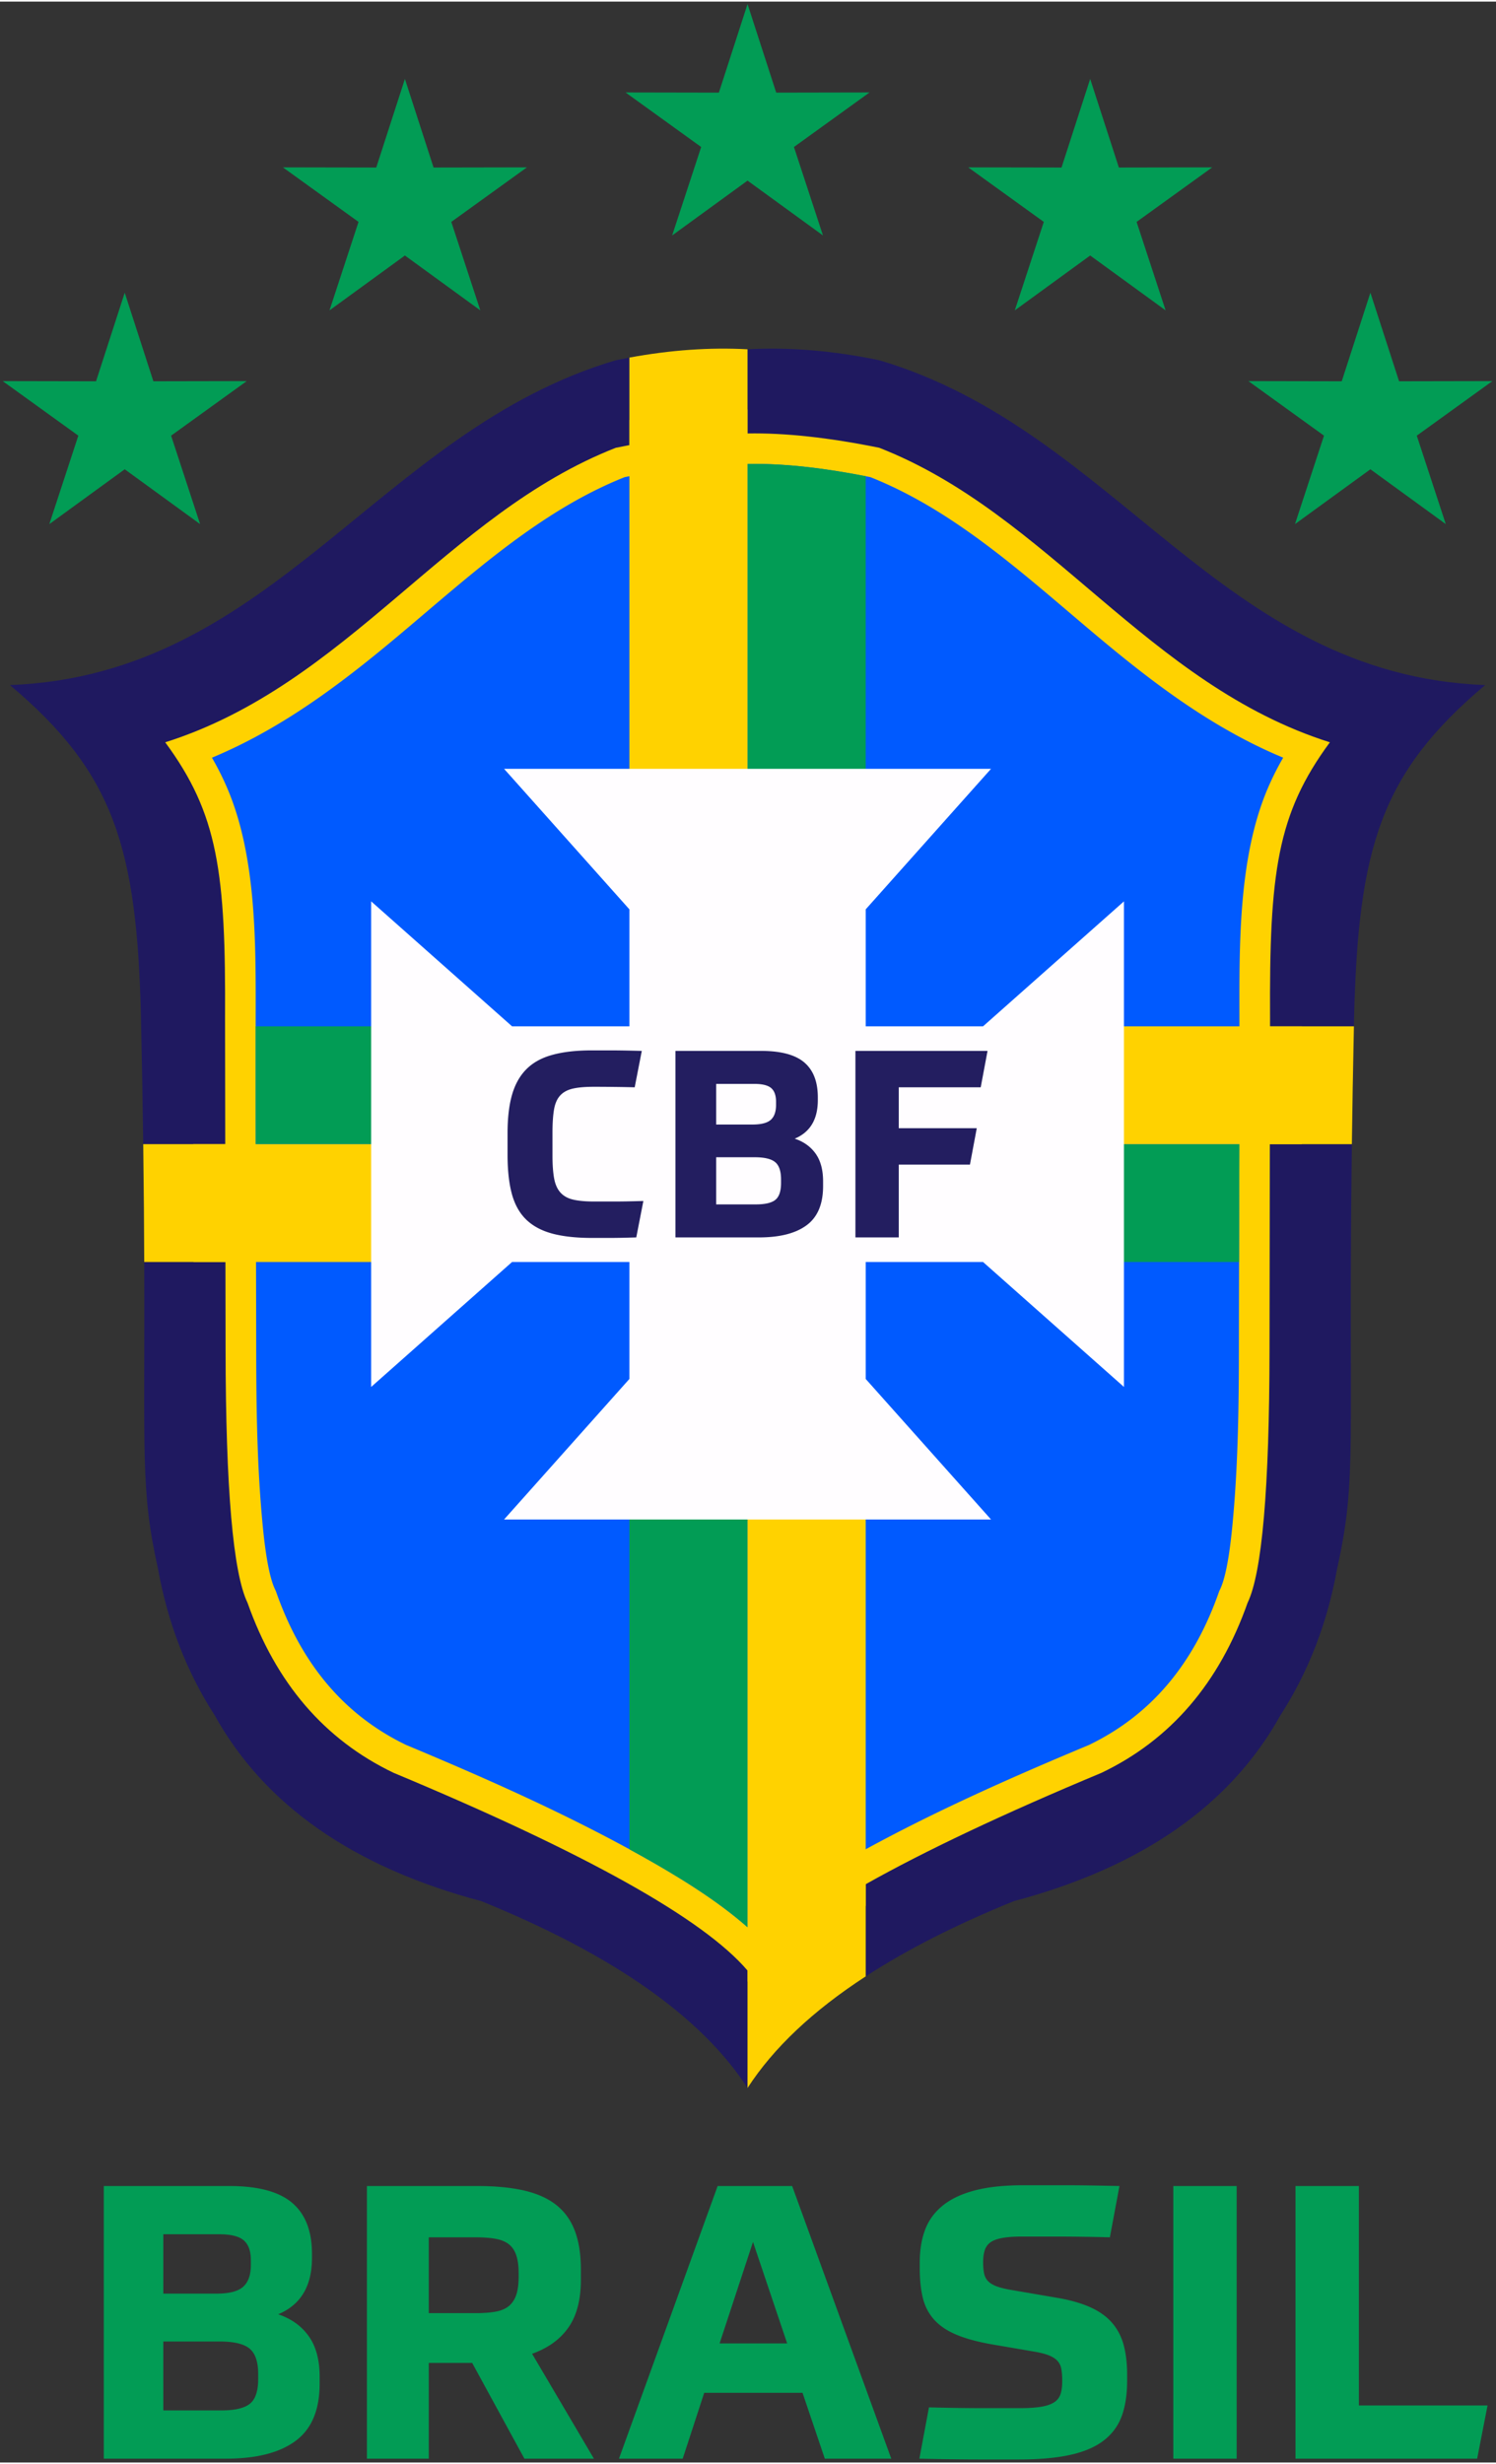
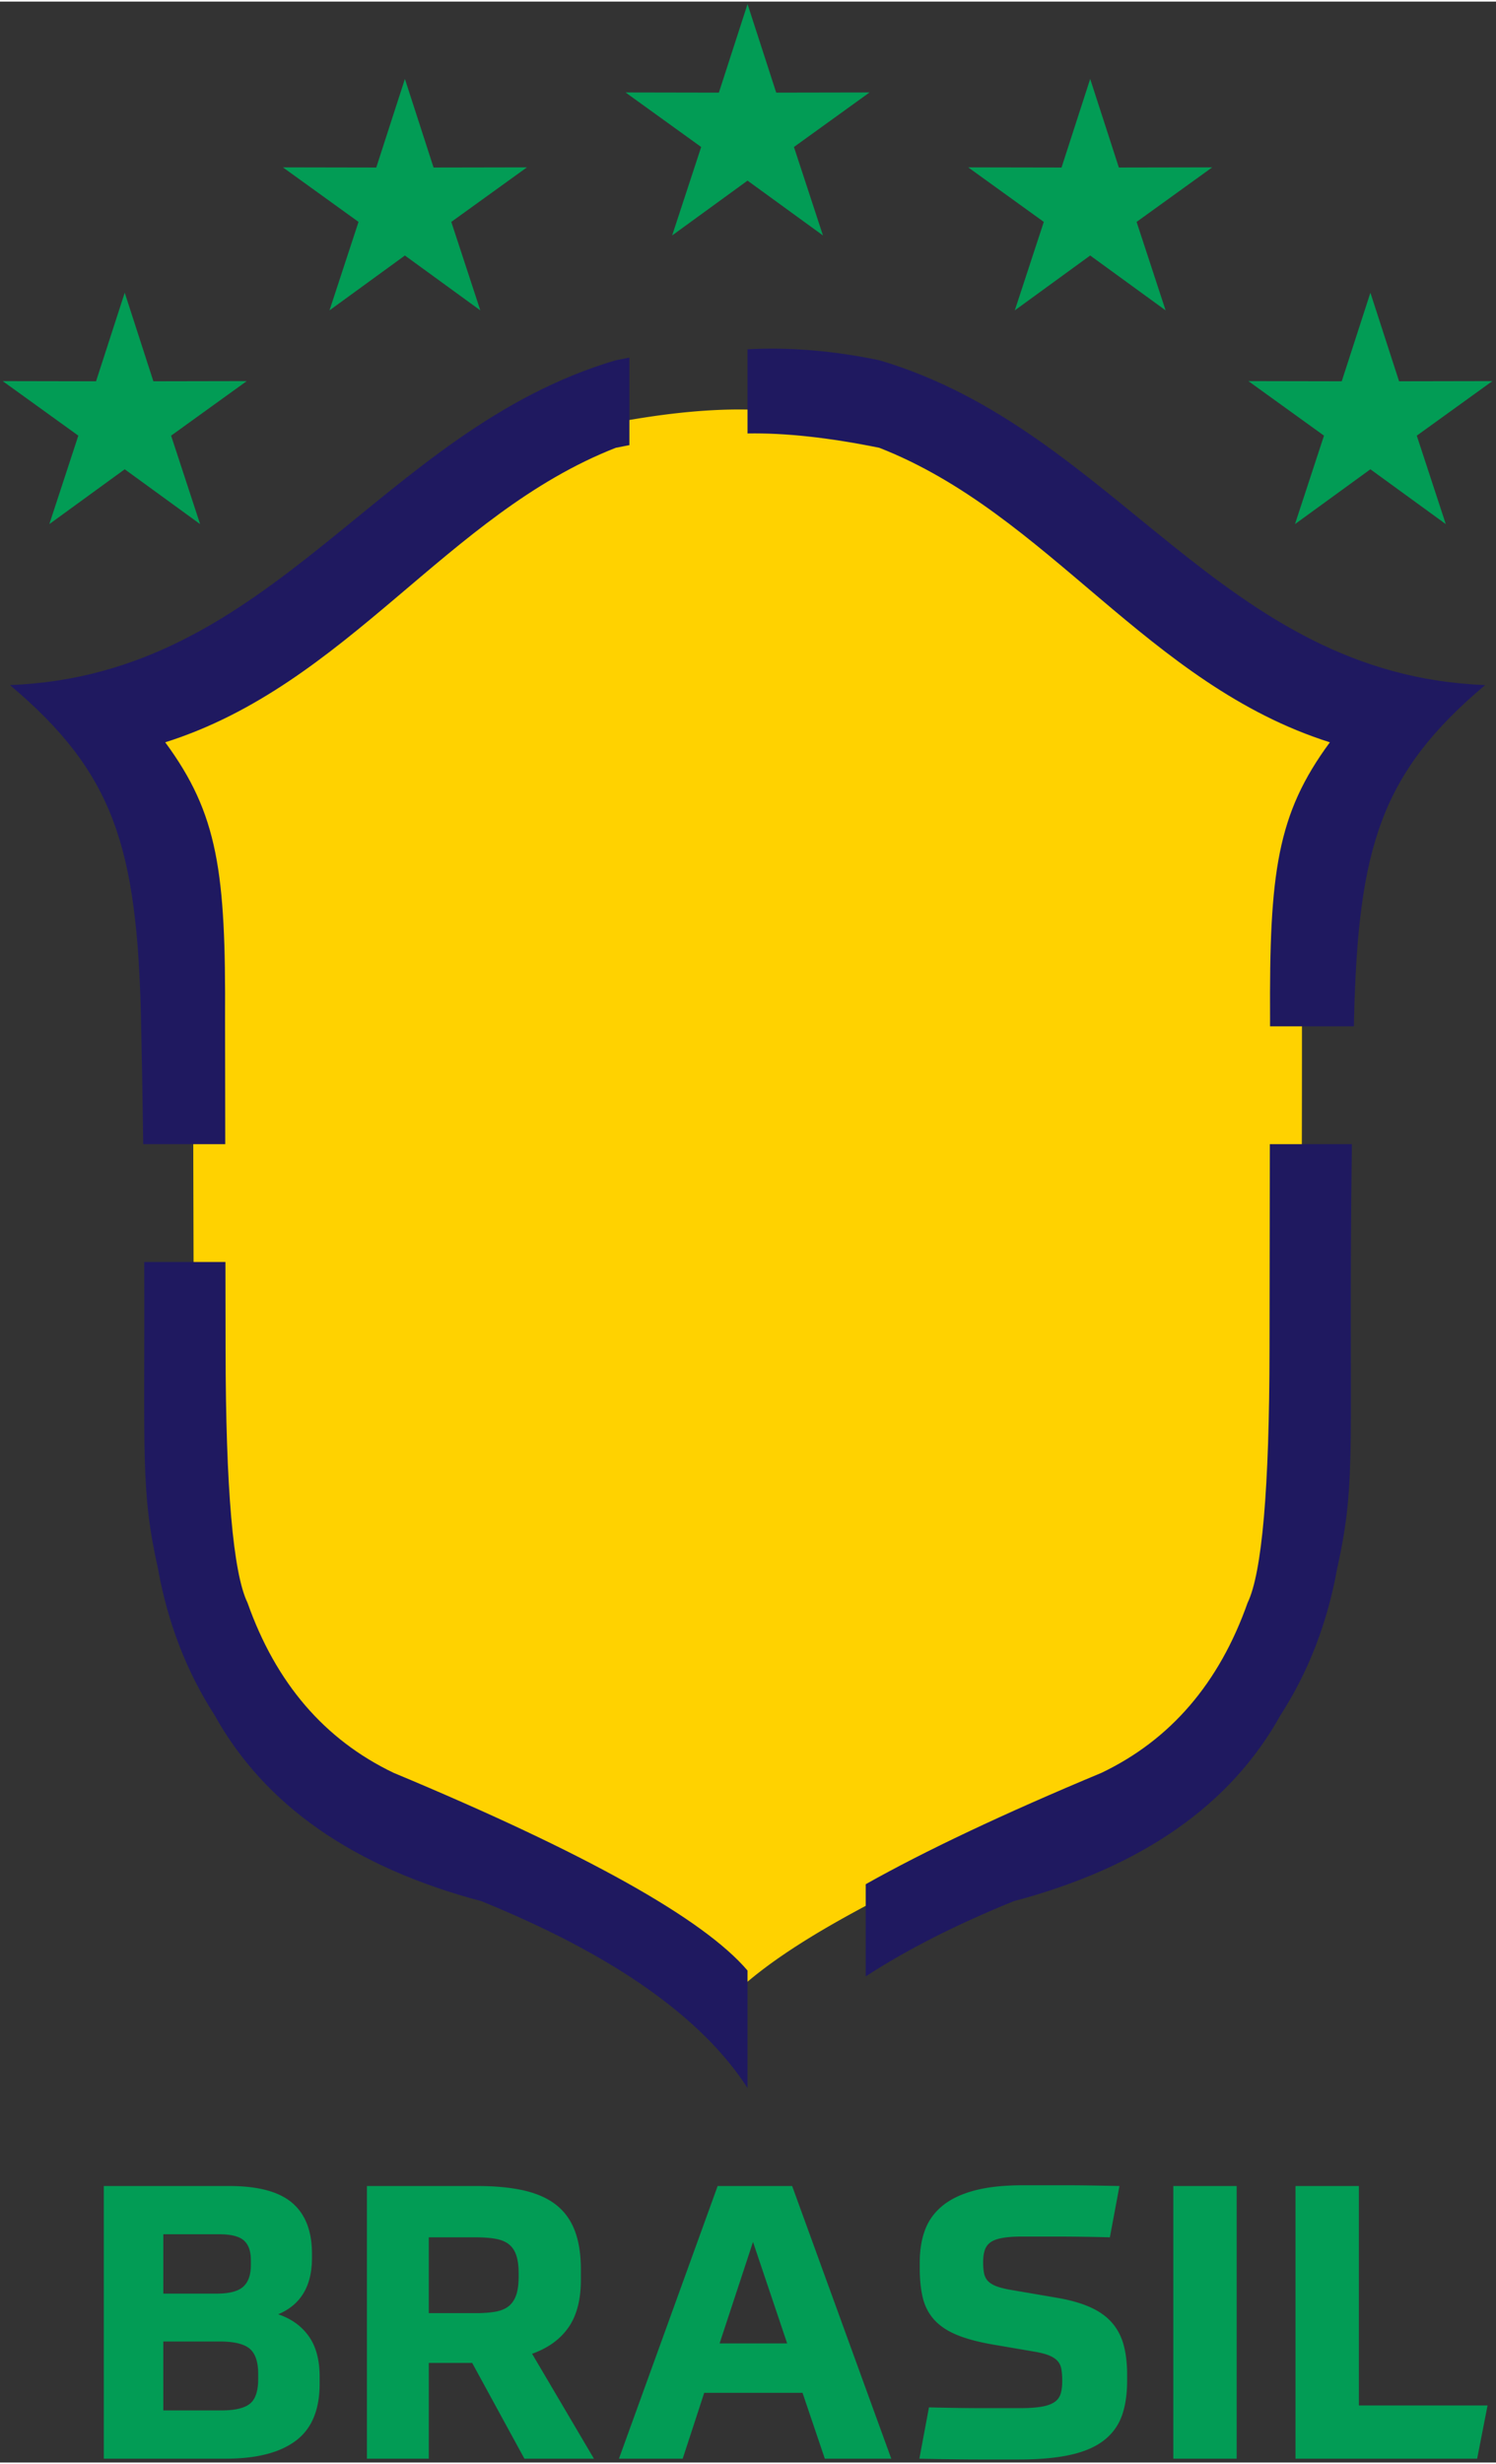
<svg xmlns="http://www.w3.org/2000/svg" width="303" height="499" viewBox="0 0 304 500">
  <rect x="0" y="0" width="304" height="500" fill="#333333" stroke="none" />
  <path style="stroke:none;fill-rule:evenodd;fill:#ffd200;fill-opacity:1" d="M123.754 85.758c-6.324 2.406-12.293 5.512-17.988 9.058-13.793 8.575-25.973 19.532-38.73 29.418-11.821 9.16-23.903 17.246-37.798 22.766a61.063 61.063 0 0 1 3.594 6.852c6.684 15.05 6.438 34.152 6.418 50.242-.027 24.031.094 48.054.125 72.09.016 11.93.18 24.125 1.258 36.015.37 4.086 1.191 12.692 3.066 16.395l.176.332.129.351c5.465 14.754 14.781 26.375 29.703 33.239 18.148 7.218 36.625 15.03 53.8 24.175 7.755 4.13 17.153 9.5 24.4 15.625 7.245-6.125 16.648-11.496 24.405-15.625 17.172-9.144 35.653-16.957 53.801-24.175 14.922-6.864 24.235-18.485 29.703-33.239l.13-.351.167-.332c1.883-3.703 2.7-12.309 3.07-16.395 1.083-11.89 1.247-24.086 1.258-36.015.032-24.036.153-48.059.122-72.09-.02-16.09-.262-35.192 6.425-50.242a59.19 59.19 0 0 1 3.594-6.852c-13.894-5.52-25.98-13.605-37.797-22.766-12.758-9.886-24.937-20.843-38.734-29.418-5.696-3.546-11.66-6.652-17.988-9.058-9.102-1.735-18.743-3.031-28.028-2.871h-.254c-9.281-.16-18.926 1.136-28.027 2.87" />
-   <path style="stroke:none;fill-rule:evenodd;fill:#005aff;fill-opacity:1" d="M126.93 96.625c-5.614 2.234-10.907 5.129-15.961 8.426-12.239 7.98-23.047 18.18-34.364 27.379-10.484 8.527-21.21 16.054-33.535 21.191A57.132 57.132 0 0 1 46.258 160c5.93 14.004 5.715 31.785 5.699 46.762-.027 22.367.078 44.726.105 67.093.016 11.106.157 22.457 1.118 33.524.328 3.797 1.058 11.812 2.726 15.254l.149.312.113.325c4.852 13.734 13.117 24.55 26.355 30.94 16.102 6.72 32.497 13.99 47.739 22.497 6.875 3.848 15.218 8.844 21.644 14.543 6.434-5.7 14.77-10.695 21.653-14.543 15.238-8.508 31.632-15.777 47.734-22.496 13.242-6.39 21.508-17.207 26.355-30.941l.118-.325.148-.312c1.668-3.442 2.395-11.457 2.723-15.254.957-11.067 1.105-22.418 1.12-33.524.028-22.367.134-44.726.106-67.093-.02-14.977-.234-32.758 5.696-46.762a57.158 57.158 0 0 1 3.191-6.379c-12.332-5.137-23.05-12.664-33.54-21.191-11.315-9.2-22.124-19.399-34.358-27.38-5.055-3.296-10.352-6.19-15.965-8.425-8.07-1.613-16.63-2.828-24.867-2.68l-.114.004-.11-.004c-8.233-.148-16.792 1.067-24.866 2.68" />
-   <path style="stroke:none;fill-rule:evenodd;fill:#029c55;fill-opacity:1" d="M127.898 375.41c.793.43 1.579.86 2.364 1.297 6.875 3.848 15.218 8.844 21.644 14.543v-95.5h-24.008v79.66M175.918 96.43c-7.79-1.516-15.992-2.625-23.898-2.485l-.114.004v70.996h24.012V96.43M51.953 208.207c-.008 7.98.004 15.957.02 23.934h30.304v-23.934H51.953M251.79 256.082c.019-7.98.042-15.96.058-23.941h-34.082v23.941h34.023" />
  <path style="stroke:none;fill-rule:evenodd;fill:#1f1960;fill-opacity:1" d="M28.66 206.754c-.812-34.941-5.453-50.043-26.644-67.887 53.695-2.027 74.843-51.726 123.136-66 .922-.191 1.84-.37 2.746-.535v17.785c-.902.168-1.816.348-2.746.535-34.422 13.453-54.484 48.106-91.578 59.844 10.742 14.578 12.32 26.371 12.16 56.258l.04 25.387H29.104c-.097-7.575-.242-15.993-.445-25.387Zm123.246-136.11c8.453-.464 17.371.274 26.758 2.223 48.293 14.274 69.441 63.973 123.133 66-21.188 17.844-25.828 32.946-26.645 67.887l-.027 1.453h-17.043l.004-1.453c-.16-29.887 1.418-41.68 12.156-56.258-37.094-11.738-57.156-46.39-91.578-59.844-10.242-2.078-19.16-3.043-26.758-2.906Zm122.805 161.497c-.813 61.882 1.215 67.332-3.016 86.347-1.984 10.985-5.816 20.875-11.488 29.672-10.16 18.297-28.227 30.89-54.191 37.785-11.696 4.75-21.73 9.848-30.098 15.29v-18.727c12.074-6.797 28.047-14.344 47.93-22.64 14.02-6.712 23.91-18.223 29.672-34.54 2.937-6.066 4.425-23.223 4.457-51.465l.066-41.722ZM166.074 408.42Zm-.707.595Zm-2.867 2.527c-.21.195-.418.387-.621.582.203-.195.41-.387.621-.582Zm-1.328 1.254c-.195.187-.383.375-.574.562.191-.187.379-.375.574-.562Zm-.645.629c-.187.187-.375.379-.562.57.187-.191.375-.383.562-.57Zm-2.476 2.578c-.176.191-.348.387-.524.582.176-.195.348-.39.524-.582Zm-.567.629c-.18.203-.359.406-.535.61.176-.204.356-.407.535-.61Zm-.574.656Zm-1.64 1.969Zm-.508.64c-.16.204-.313.407-.469.61.156-.203.309-.406.469-.61Zm-1.024 1.364c-.148.195-.289.39-.43.586Zm-.472.648c-.145.2-.282.399-.418.598.136-.2.277-.399.418-.598Zm-.489.7c-.14.199-.277.402-.414.605.137-.203.274-.406.414-.606Zm-.441.644c-.145.215-.29.437-.43.652-9.367-14.465-27.402-27.117-54.101-37.96-25.973-6.895-44.035-19.489-54.196-37.786-5.672-8.797-9.504-18.687-11.488-29.672-3.598-16.207-2.66-22.566-2.809-62.406h16.5l.028 17.781c.035 28.242 1.52 45.399 4.46 51.465 5.763 16.317 15.65 27.828 29.669 34.54 39.02 16.277 62.996 29.675 71.937 40.183v23.855c.14-.215.285-.437.43-.652" />
-   <path style="stroke:none;fill-rule:evenodd;fill:#ffd200;fill-opacity:1" d="M78.168 256.082v-23.941H29.105c.122 9.14.18 17.035.207 23.941h48.856M266.73 208.207h-43.132v23.934h51.113c.094-7.176.226-15.125.414-23.934h-8.395M127.898 161.867h24.008V70.645c-7.62-.418-15.62.14-24.008 1.687v89.535M175.918 391.488v-87.703h-24.012v120.121c5.27-8.133 13.27-15.687 24.012-22.672v-9.746" />
-   <path style="stroke:none;fill-rule:evenodd;fill:#fffdff;fill-opacity:1" d="M102.43 155.883h98.957l-25.469 28.554v23.77h23.84l28.64-25.394v98.66l-28.64-25.391h-23.84v23.766l25.469 28.554H102.43l25.468-28.554v-23.766h-23.84l-28.636 25.39v-98.66l28.637 25.395h23.84v-23.77l-25.47-28.554" />
  <path style="stroke:none;fill-rule:evenodd;fill:#029c55;fill-opacity:1" d="m151.906.5 5.828 17.996 18.965-.035-15.363 11.082 5.898 17.973-15.328-11.141-15.32 11.14 5.898-17.972-15.367-11.082 18.965.035L151.906.5M82.281 15.715l5.824 18 18.97-.035-15.368 11.082 5.898 17.976L82.281 51.59 66.957 62.738l5.898-17.976L57.488 33.68l18.969.035 5.824-18M25.344 59.148l5.824 17.997 18.969-.036L34.77 88.191l5.894 17.973-15.32-11.14-15.32 11.14 5.894-17.973L.551 77.11l18.965.036 5.828-17.997M221.535 15.715l-5.824 18-18.965-.035 15.363 11.082-5.894 17.976 15.32-11.148 15.328 11.148-5.898-17.976 15.367-11.082-18.969.035-5.828-18M278.477 59.148l-5.825 17.997-18.968-.036 15.363 11.082-5.895 17.973 15.325-11.14 15.32 11.14-5.895-17.973 15.364-11.082-18.961.036-5.828-17.997" />
-   <path style="stroke:none;fill-rule:nonzero;fill:#231e60;fill-opacity:1" d="M112.27 234.484c0 1.918.117 3.477.347 4.684.23 1.203.664 2.156 1.309 2.848.636.691 1.511 1.164 2.613 1.41 1.102.25 2.508.37 4.215.37H124.625c.766 0 1.645-.007 2.645-.023.992-.02 2.152-.046 3.468-.082l-1.441 7.399c-2.207.07-3.969.105-5.281.105h-3.739c-3.168 0-5.847-.293-8.03-.875-2.192-.59-3.962-1.539-5.317-2.851-1.352-1.313-2.32-3.043-2.907-5.188-.585-2.148-.882-4.8-.882-7.957v-4.418c0-3.12.312-5.742.933-7.87.625-2.134 1.614-3.864 2.965-5.192 1.352-1.332 3.121-2.29 5.313-2.871 2.183-.59 4.828-.883 7.925-.883h3.922c.801 0 1.707.012 2.723.027 1.012.02 2.18.043 3.496.082l-1.441 7.395a260.572 260.572 0 0 0-4.137-.078c-1.442-.02-2.84-.028-4.192-.028-1.742 0-3.156.125-4.242.371-1.086.254-1.941.711-2.562 1.387-.625.672-1.04 1.613-1.254 2.82-.211 1.207-.32 2.786-.32 4.735Zm24.984-21.285h17.457c3.988 0 6.894.781 8.726 2.34 1.833 1.563 2.75 3.922 2.75 7.078v.586c0 3.902-1.566 6.512-4.695 7.824 1.813.602 3.227 1.614 4.242 3.032 1.012 1.418 1.524 3.3 1.524 5.64v.961c0 3.653-1.113 6.305-3.34 7.953-2.223 1.653-5.453 2.477-9.688 2.477h-16.976Zm8.277 31.184h8.059c1.887 0 3.215-.309 3.976-.93.766-.625 1.149-1.766 1.149-3.433v-.692c0-1.703-.399-2.883-1.203-3.539-.797-.656-2.176-.984-4.137-.984h-7.844Zm0-24.48v8.25h7.418c1.742 0 2.973-.321 3.688-.958.707-.64 1.062-1.652 1.062-3.03v-.642c0-1.277-.328-2.199-.984-2.77-.66-.565-1.793-.85-3.39-.85Zm37.106 31.187h-8.809V213.2h26.848l-1.387 7.394h-16.652v8.304h15.851l-1.386 7.399h-14.465v14.793" />
  <path style="stroke:none;fill-rule:nonzero;fill:#029c55;fill-opacity:1" d="M21.09 443.824h25.52c5.828 0 10.081 1.137 12.761 3.422 2.684 2.281 4.024 5.734 4.024 10.348v.86c0 5.702-2.293 9.519-6.872 11.433 2.657.886 4.723 2.363 6.204 4.437 1.484 2.074 2.226 4.824 2.226 8.25v1.399c0 5.343-1.625 9.222-4.879 11.632-3.25 2.415-7.972 3.618-14.164 3.618H21.09Zm12.098 45.594h11.785c2.757 0 4.695-.453 5.812-1.36 1.121-.906 1.68-2.578 1.68-5.015v-1.016c0-2.488-.586-4.21-1.754-5.175-1.172-.957-3.188-1.438-6.05-1.438H33.186Zm0-35.79v12.06h10.851c2.547 0 4.344-.465 5.383-1.403 1.039-.93 1.558-2.41 1.558-4.433v-.934c0-1.867-.48-3.215-1.44-4.047-.962-.828-2.614-1.242-4.958-1.242Zm84.851 9.259c0 4.047-.848 7.277-2.535 9.691-1.692 2.41-4.152 4.184-7.379 5.328l12.566 21.317h-14.125l-10.613-19.45h-8.82v19.45H74.566v-55.399h22.399c3.746 0 6.945.309 9.601.93 2.653.621 4.825 1.61 6.516 2.957 1.688 1.351 2.938 3.101 3.746 5.258.805 2.148 1.211 4.754 1.211 7.816Zm-12.644-1.325c0-1.453-.157-2.656-.47-3.617-.316-.96-.808-1.71-1.48-2.254-.68-.546-1.574-.925-2.695-1.132-1.117-.207-2.512-.309-4.176-.309h-9.441v15.406h9.441c1.664 0 3.059-.105 4.176-.312 1.121-.207 2.016-.594 2.695-1.164.672-.57 1.164-1.34 1.48-2.297.313-.961.47-2.192.47-3.7Zm57.687 24.278h-19.98l-4.372 13.383h-12.953l20.055-55.399h15.14l20.141 55.399H167.61Zm-16.855-10.035h13.734l-6.945-20.621Zm68.617-9.262c2.703.465 4.965 1.117 6.785 1.945 1.824.832 3.281 1.883 4.371 3.153 1.094 1.273 1.875 2.773 2.344 4.511.469 1.743.699 3.75.699 6.036v1.164c0 2.8-.363 5.199-1.09 7.199-.73 1.996-1.953 3.652-3.668 4.98-1.719 1.324-3.98 2.293-6.789 2.914-2.809.625-6.273.938-10.379.938h-8.082c-1.586 0-3.379-.012-5.387-.04-2-.023-4.273-.062-6.824-.12l1.95-10.426c4.109.105 7.609.156 10.496.156h8c1.718 0 3.136-.09 4.257-.273 1.114-.18 2-.477 2.649-.89a3.114 3.114 0 0 0 1.328-1.677c.234-.699.351-1.597.351-2.683 0-.985-.066-1.817-.195-2.489-.129-.675-.418-1.234-.86-1.675-.44-.442-1.038-.805-1.796-1.09-.75-.281-1.754-.528-3.004-.735l-8.191-1.402c-3.02-.52-5.493-1.18-7.414-1.988-1.926-.801-3.45-1.828-4.567-3.07-1.121-1.247-1.887-2.723-2.305-4.438-.414-1.711-.62-3.707-.62-5.988v-1.25c0-2.489.363-4.692 1.093-6.614.723-1.918 1.922-3.55 3.586-4.902 1.664-1.348 3.84-2.371 6.516-3.074 2.68-.7 5.945-1.047 9.797-1.047h8.468c1.535 0 3.2.012 4.992.039 1.797.027 3.84.066 6.13.117l-1.95 10.426a407.119 407.119 0 0 0-10.344-.156h-7.53c-1.56 0-2.86.09-3.903.273-1.04.18-1.848.465-2.418.852a3.138 3.138 0 0 0-1.211 1.597c-.23.672-.348 1.508-.348 2.489 0 .882.063 1.636.192 2.257.132.622.39 1.145.78 1.56.392.413.95.765 1.677 1.05.73.285 1.695.527 2.886.738Zm36.457-22.719v55.399h-12.875v-55.399Zm24.832 0v44.586h26.148l-2.11 10.813h-36.917v-55.399h12.879" />
</svg>